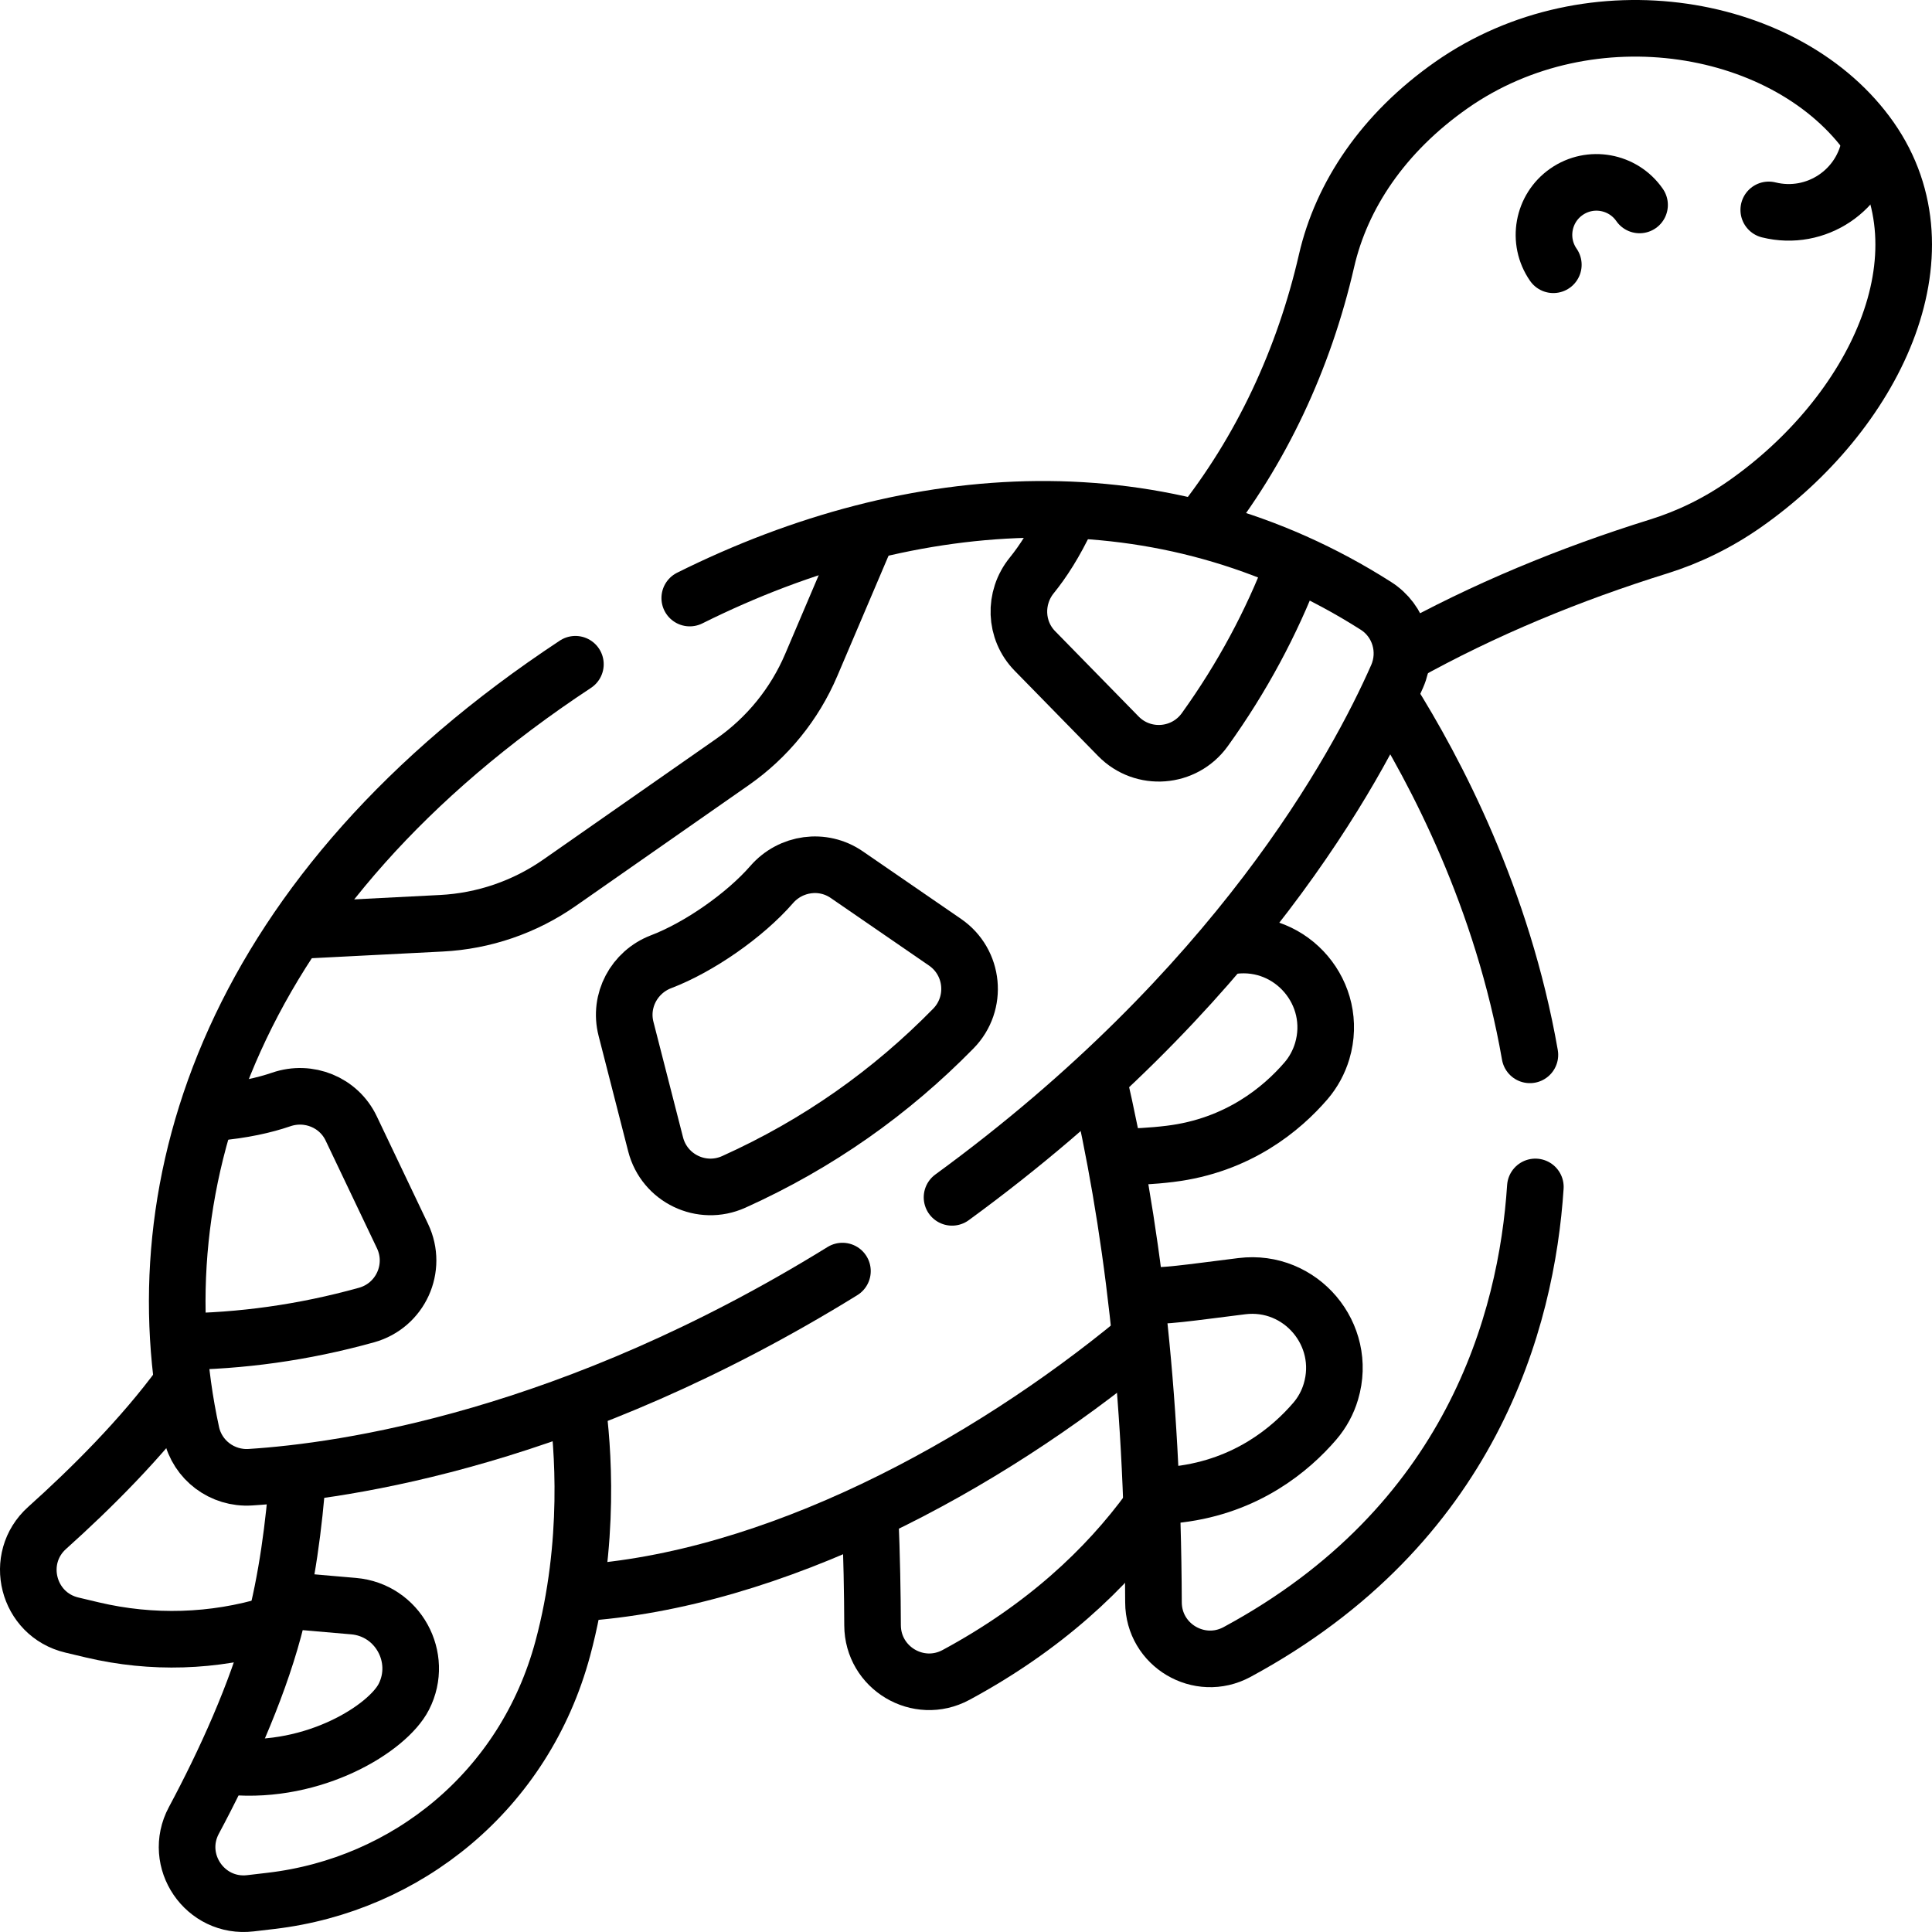
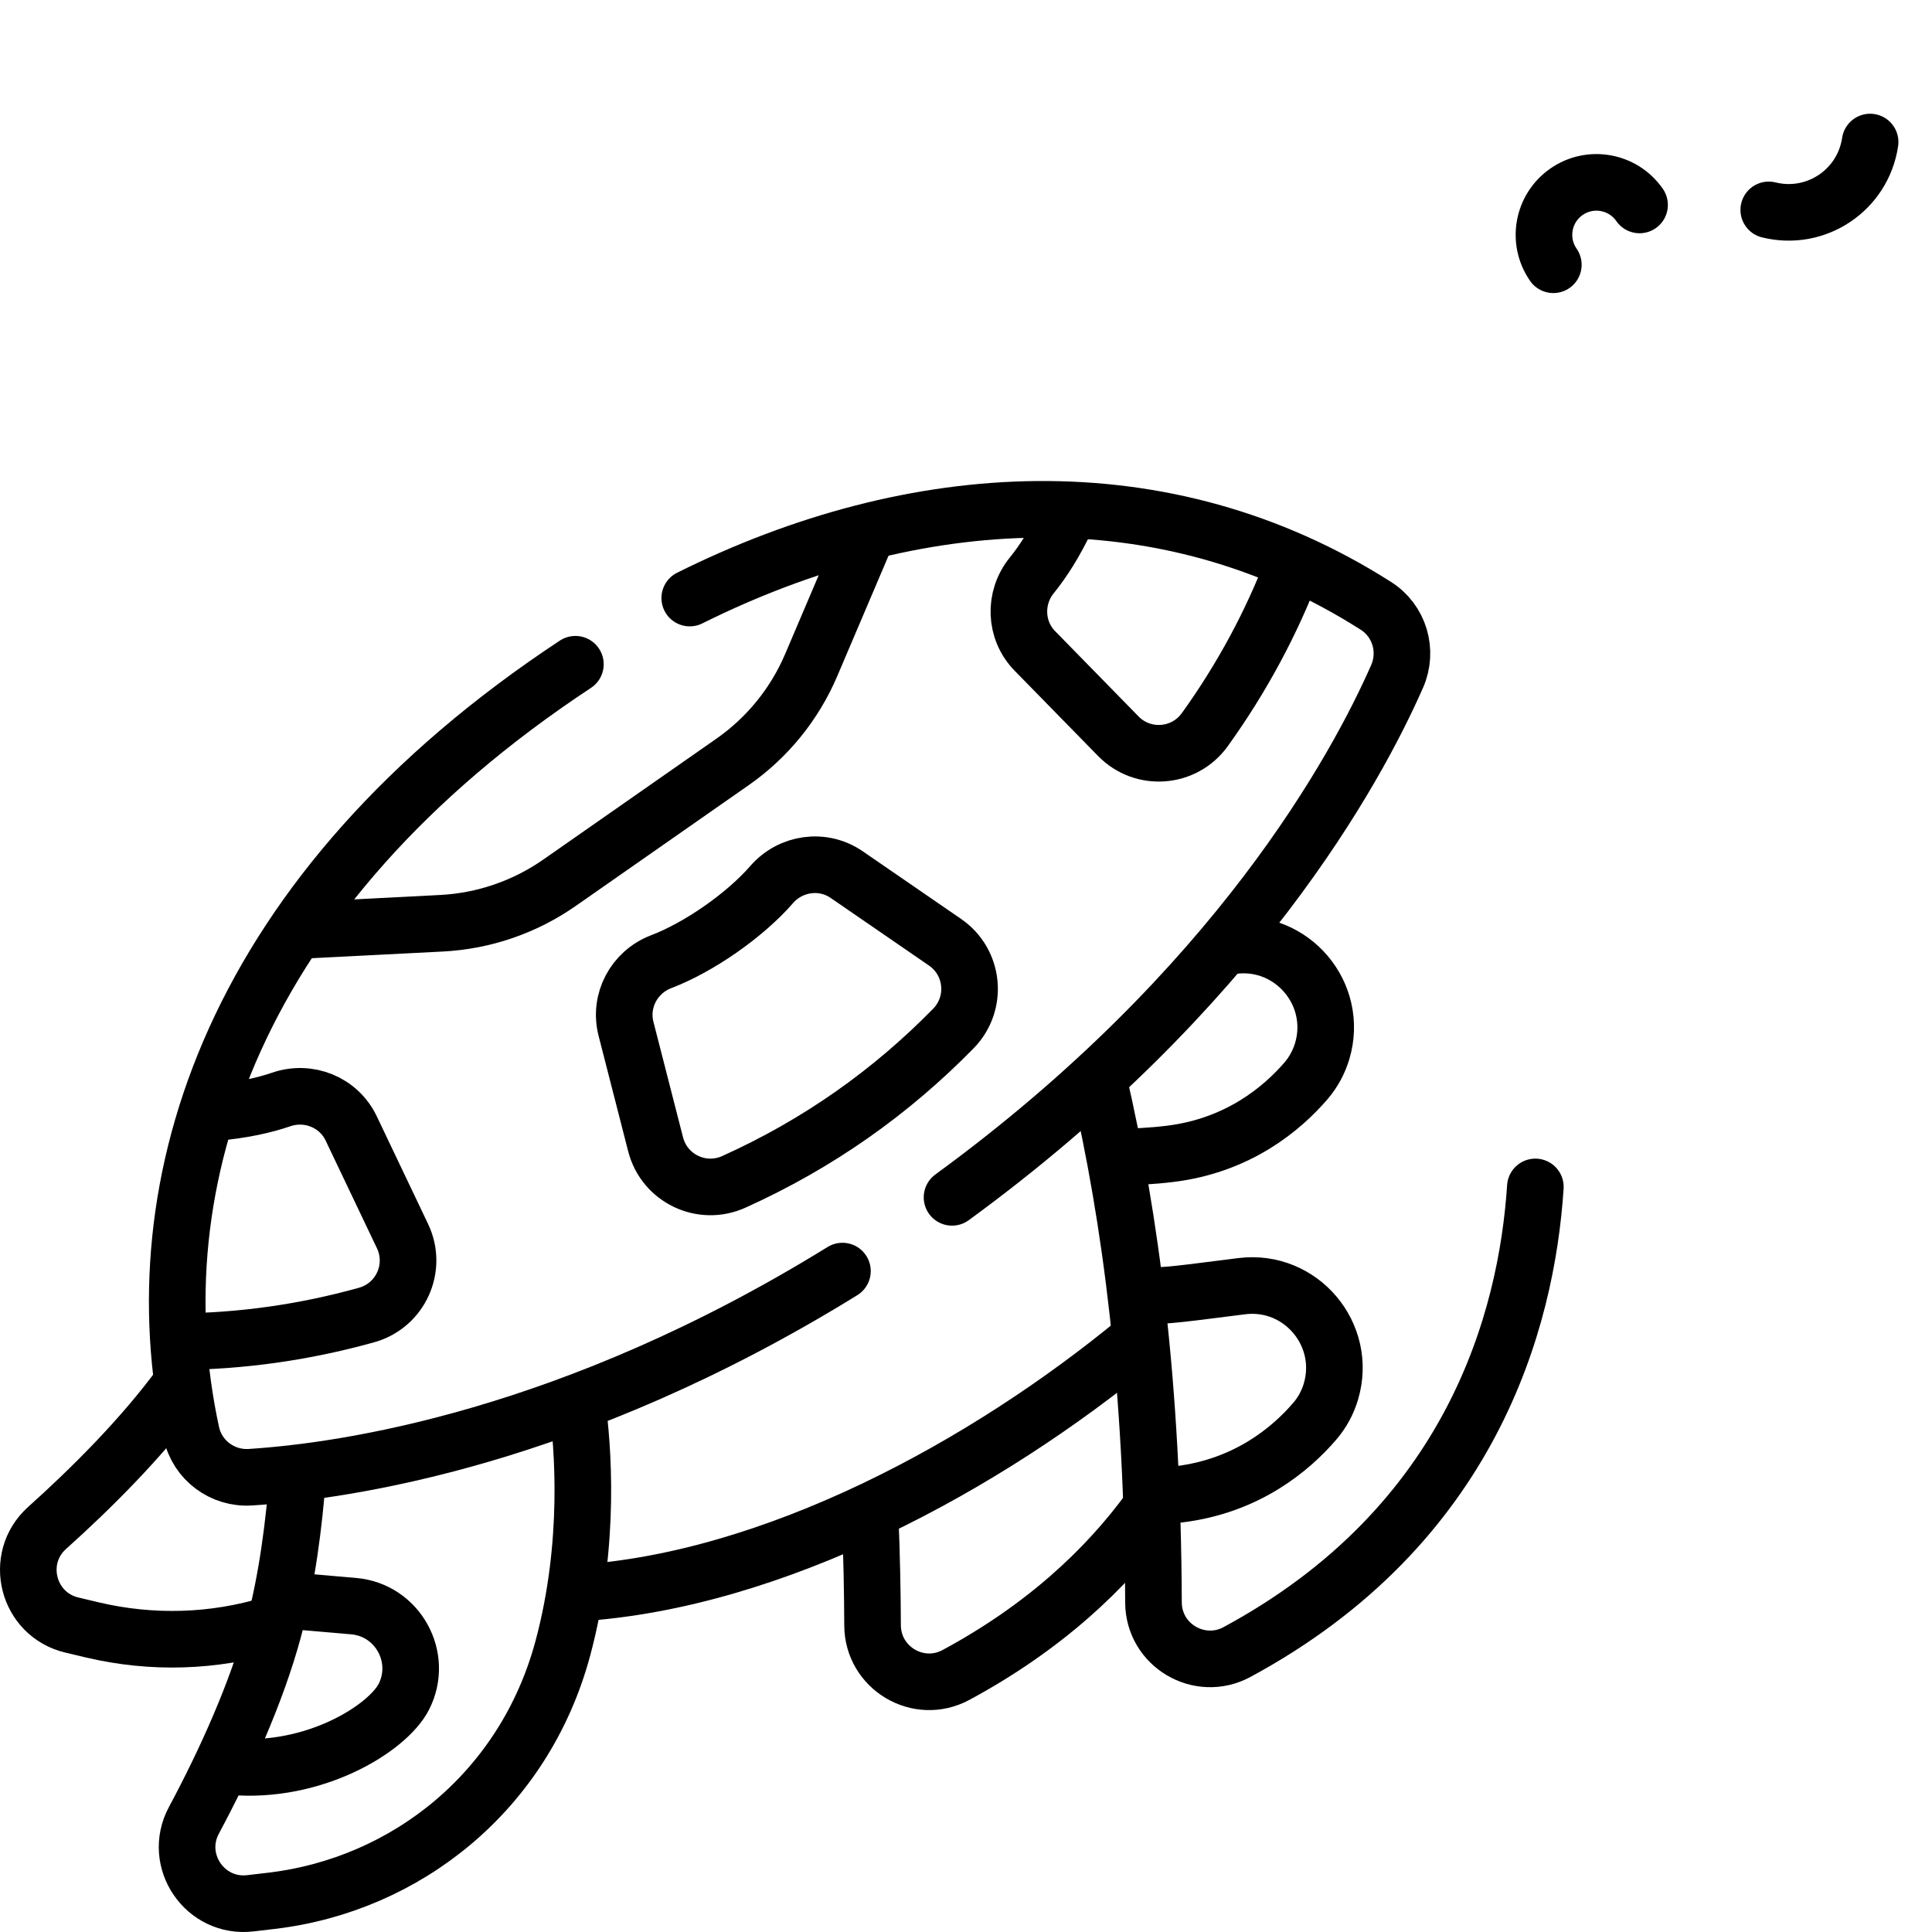
<svg xmlns="http://www.w3.org/2000/svg" version="1.1" id="Capa_1" x="0px" y="0px" viewBox="0 0 511.943 511.943" style="enable-background:new 0 0 511.943 511.943;" xml:space="preserve" width="512" height="512">
  <g>
-     <path style="fill:none;stroke:#000000;stroke-width:15;stroke-linecap:round;stroke-linejoin:round;stroke-miterlimit:10;" d="&#10;&#09;&#09;M371.798,173.436c21.448-11.946,44.239-21.319,67.723-28.633c7.88-2.45,15.6-6.19,22.83-11.25c34.06-23.85,54.88-66,33.29-96.85&#10;&#09;&#09;c-21.47-30.65-74.02-40.08-111.03-14.17c-18.15,12.71-29.14,29.32-33.1,46.56c-5.95,25.902-17.223,50.254-33.692,70.88" />
    <path style="fill:none;stroke:#000000;stroke-width:15;stroke-linecap:round;stroke-linejoin:round;stroke-miterlimit:10;" d="&#10;&#09;&#09;M230.553,401.433c0.459,11.028,0.629,20.955,0.659,29.23c0.039,11.321,12.119,18.549,22.12,13.16&#10;&#09;&#09;c23.132-12.491,39.68-27.843,51.457-44.039" />
    <path style="fill:none;stroke:#000000;stroke-width:15;stroke-linecap:round;stroke-linejoin:round;stroke-miterlimit:10;" d="&#10;&#09;&#09;M153.053,422.146c51.923-3.237,108.02-33.637,148.443-67.037" />
    <path style="fill:none;stroke:#000000;stroke-width:15;stroke-linecap:round;stroke-linejoin:round;stroke-miterlimit:10;" d="&#10;&#09;&#09;M291.031,285.953c8.64,37.21,14.4,81.28,14.62,138.64c0.03,11.37,12.17,18.53,22.12,13.17c62.13-33.54,76.74-87.79,79.07-123.25" />
-     <path style="fill:none;stroke:#000000;stroke-width:15;stroke-linecap:round;stroke-linejoin:round;stroke-miterlimit:10;" d="&#10;&#09;&#09;M368.121,184.793c12.37,19.62,30.03,53.32,37.27,94.71c0,0,0,0,0,0.01" />
    <path style="fill:none;stroke:#000000;stroke-width:15;stroke-linecap:round;stroke-linejoin:round;stroke-miterlimit:10;" d="&#10;&#09;&#09;M301.525,343.408c7.953,0.081,12.335-0.712,27.539-2.599c15.609-1.935,28.102,12.827,23.599,27.942&#10;&#09;&#09;c-0.845,2.859-2.291,5.54-4.283,7.857c-6.346,7.383-17.96,17.177-36.067,19.369c-2.179,0.272-4.367,0.46-6.536,0.592" />
    <path style="fill:none;stroke:#000000;stroke-width:15;stroke-linecap:round;stroke-linejoin:round;stroke-miterlimit:10;" d="&#10;&#09;&#09;M326.761,250.583c15.588-1.927,28.102,12.793,23.6,27.94c-0.86,2.86-2.3,5.55-4.28,7.86c-6.35,7.38-17.97,17.17-36.07,19.37&#10;&#09;&#09;c-4.736,0.579-9.518,0.822-14.104,0.848" />
    <path style="fill:none;stroke:#000000;stroke-width:15;stroke-linecap:round;stroke-linejoin:round;stroke-miterlimit:10;" d="&#10;&#09;&#09;M152.962,372.263c1.432,10.402,3.726,36.475-3.841,64.58c-10.17,37.75-41.44,62.62-77.22,66.84l-5.54,0.65&#10;&#09;&#09;c-12.04,1.42-20.7-11.28-14.99-21.96c8.238-15.377,16.594-33.725,21.13-50.57c3.519-13.107,5.441-27.797,6.425-41.329" />
    <path style="fill:none;stroke:#000000;stroke-width:15;stroke-linecap:round;stroke-linejoin:round;stroke-miterlimit:10;" d="&#10;&#09;&#09;M75.194,424.002l18.494,1.592c11.745,1.012,18.624,13.635,13.322,24.019c-4.285,8.392-23.715,20.465-45.781,18.505" />
    <path style="fill:none;stroke:#000000;stroke-width:15;stroke-linecap:round;stroke-linejoin:round;stroke-miterlimit:10;" d="&#10;&#09;&#09;M223.231,336.813c-71.82,44.39-131.85,53.04-156.91,54.62c-7.38,0.47-14.04-4.49-15.61-11.72&#10;&#09;&#09;c-14.402-66.182,11.262-144.001,101.76-203.7" />
    <path style="fill:none;stroke:#000000;stroke-width:15;stroke-linecap:round;stroke-linejoin:round;stroke-miterlimit:10;" d="&#10;&#09;&#09;M182.771,158.473c59.504-29.651,125.638-33.723,181.81,2.06c6.25,3.96,8.61,11.92,5.63,18.69&#10;&#09;&#09;c-10.74,24.39-42.52,83.02-117.94,138.05" />
    <path style="fill:none;stroke:#000000;stroke-width:15;stroke-linecap:round;stroke-linejoin:round;stroke-miterlimit:10;" d="&#10;&#09;&#09;M80.527,246.505l36.435-1.859c11.226-0.57,22.07-4.289,31.294-10.73l45.856-32.022c9.224-6.441,16.449-15.341,20.85-25.684&#10;&#09;&#09;l13.666-32.089" />
    <path style="fill:none;stroke:#000000;stroke-width:15;stroke-linecap:round;stroke-linejoin:round;stroke-miterlimit:10;" d="&#10;&#09;&#09;M250.415,249.675c7.684,5.284,8.732,16.212,2.204,22.872c-16.574,16.907-35.814,30.539-58.181,40.63&#10;&#09;&#09;c-8.5,3.835-18.398-0.911-20.713-9.945l-7.847-30.623c-1.907-7.441,2.151-15.039,9.327-17.779&#10;&#09;&#09;c10.057-3.839,22.189-12.301,29.266-20.434c5.041-5.793,13.57-6.985,19.897-2.634L250.415,249.675z" />
    <path style="fill:none;stroke:#000000;stroke-width:15;stroke-linecap:round;stroke-linejoin:round;stroke-miterlimit:10;" d="&#10;&#09;&#09;M56.9,294.821c7.498-0.65,13.259-1.99,17.61-3.479c7.259-2.495,15.246,0.733,18.547,7.661l13.603,28.543&#10;&#09;&#09;c4.013,8.419-0.54,18.404-9.524,20.909c-16.886,4.704-33.401,6.902-49.526,7.066" />
    <path style="fill:none;stroke:#000000;stroke-width:15;stroke-linecap:round;stroke-linejoin:round;stroke-miterlimit:10;" d="&#10;&#09;&#09;M342.578,150.218c-5.622,14.685-13.331,29.22-23.33,43.13c-5.446,7.572-16.388,8.407-22.91,1.741l-22.113-22.6&#10;&#09;&#09;c-5.367-5.485-5.648-14.096-0.805-20.051c2.897-3.572,6.138-8.519,9.331-15.335" />
    <g>
      <g>
        <path style="fill:none;stroke:#000000;stroke-width:15;stroke-linecap:round;stroke-linejoin:round;stroke-miterlimit:10;" d="&#10;&#09;&#09;&#09;&#09;M434.453,54.306c-4.377-6.31-13.04-7.877-19.35-3.5c-6.31,4.377-7.877,13.04-3.5,19.35" />
      </g>
      <g>
        <path style="fill:none;stroke:#000000;stroke-width:15;stroke-linecap:round;stroke-linejoin:round;stroke-miterlimit:10;" d="&#10;&#09;&#09;&#09;&#09;M468.687,55.618c12.535,3.109,24.964-5.238,26.858-17.98" />
      </g>
    </g>
    <path style="fill:none;stroke:#000000;stroke-width:15;stroke-linecap:round;stroke-linejoin:round;stroke-miterlimit:10;" d="&#10;&#09;&#09;M48.002,366.85c-10.376,14.186-24.027,27.715-35.501,38.003c-9.03,8.09-5.23,22.98,6.57,25.76l5.43,1.29&#10;&#09;&#09;c15.798,3.729,32.16,3.205,47.438-1.433" />
  </g>
</svg>